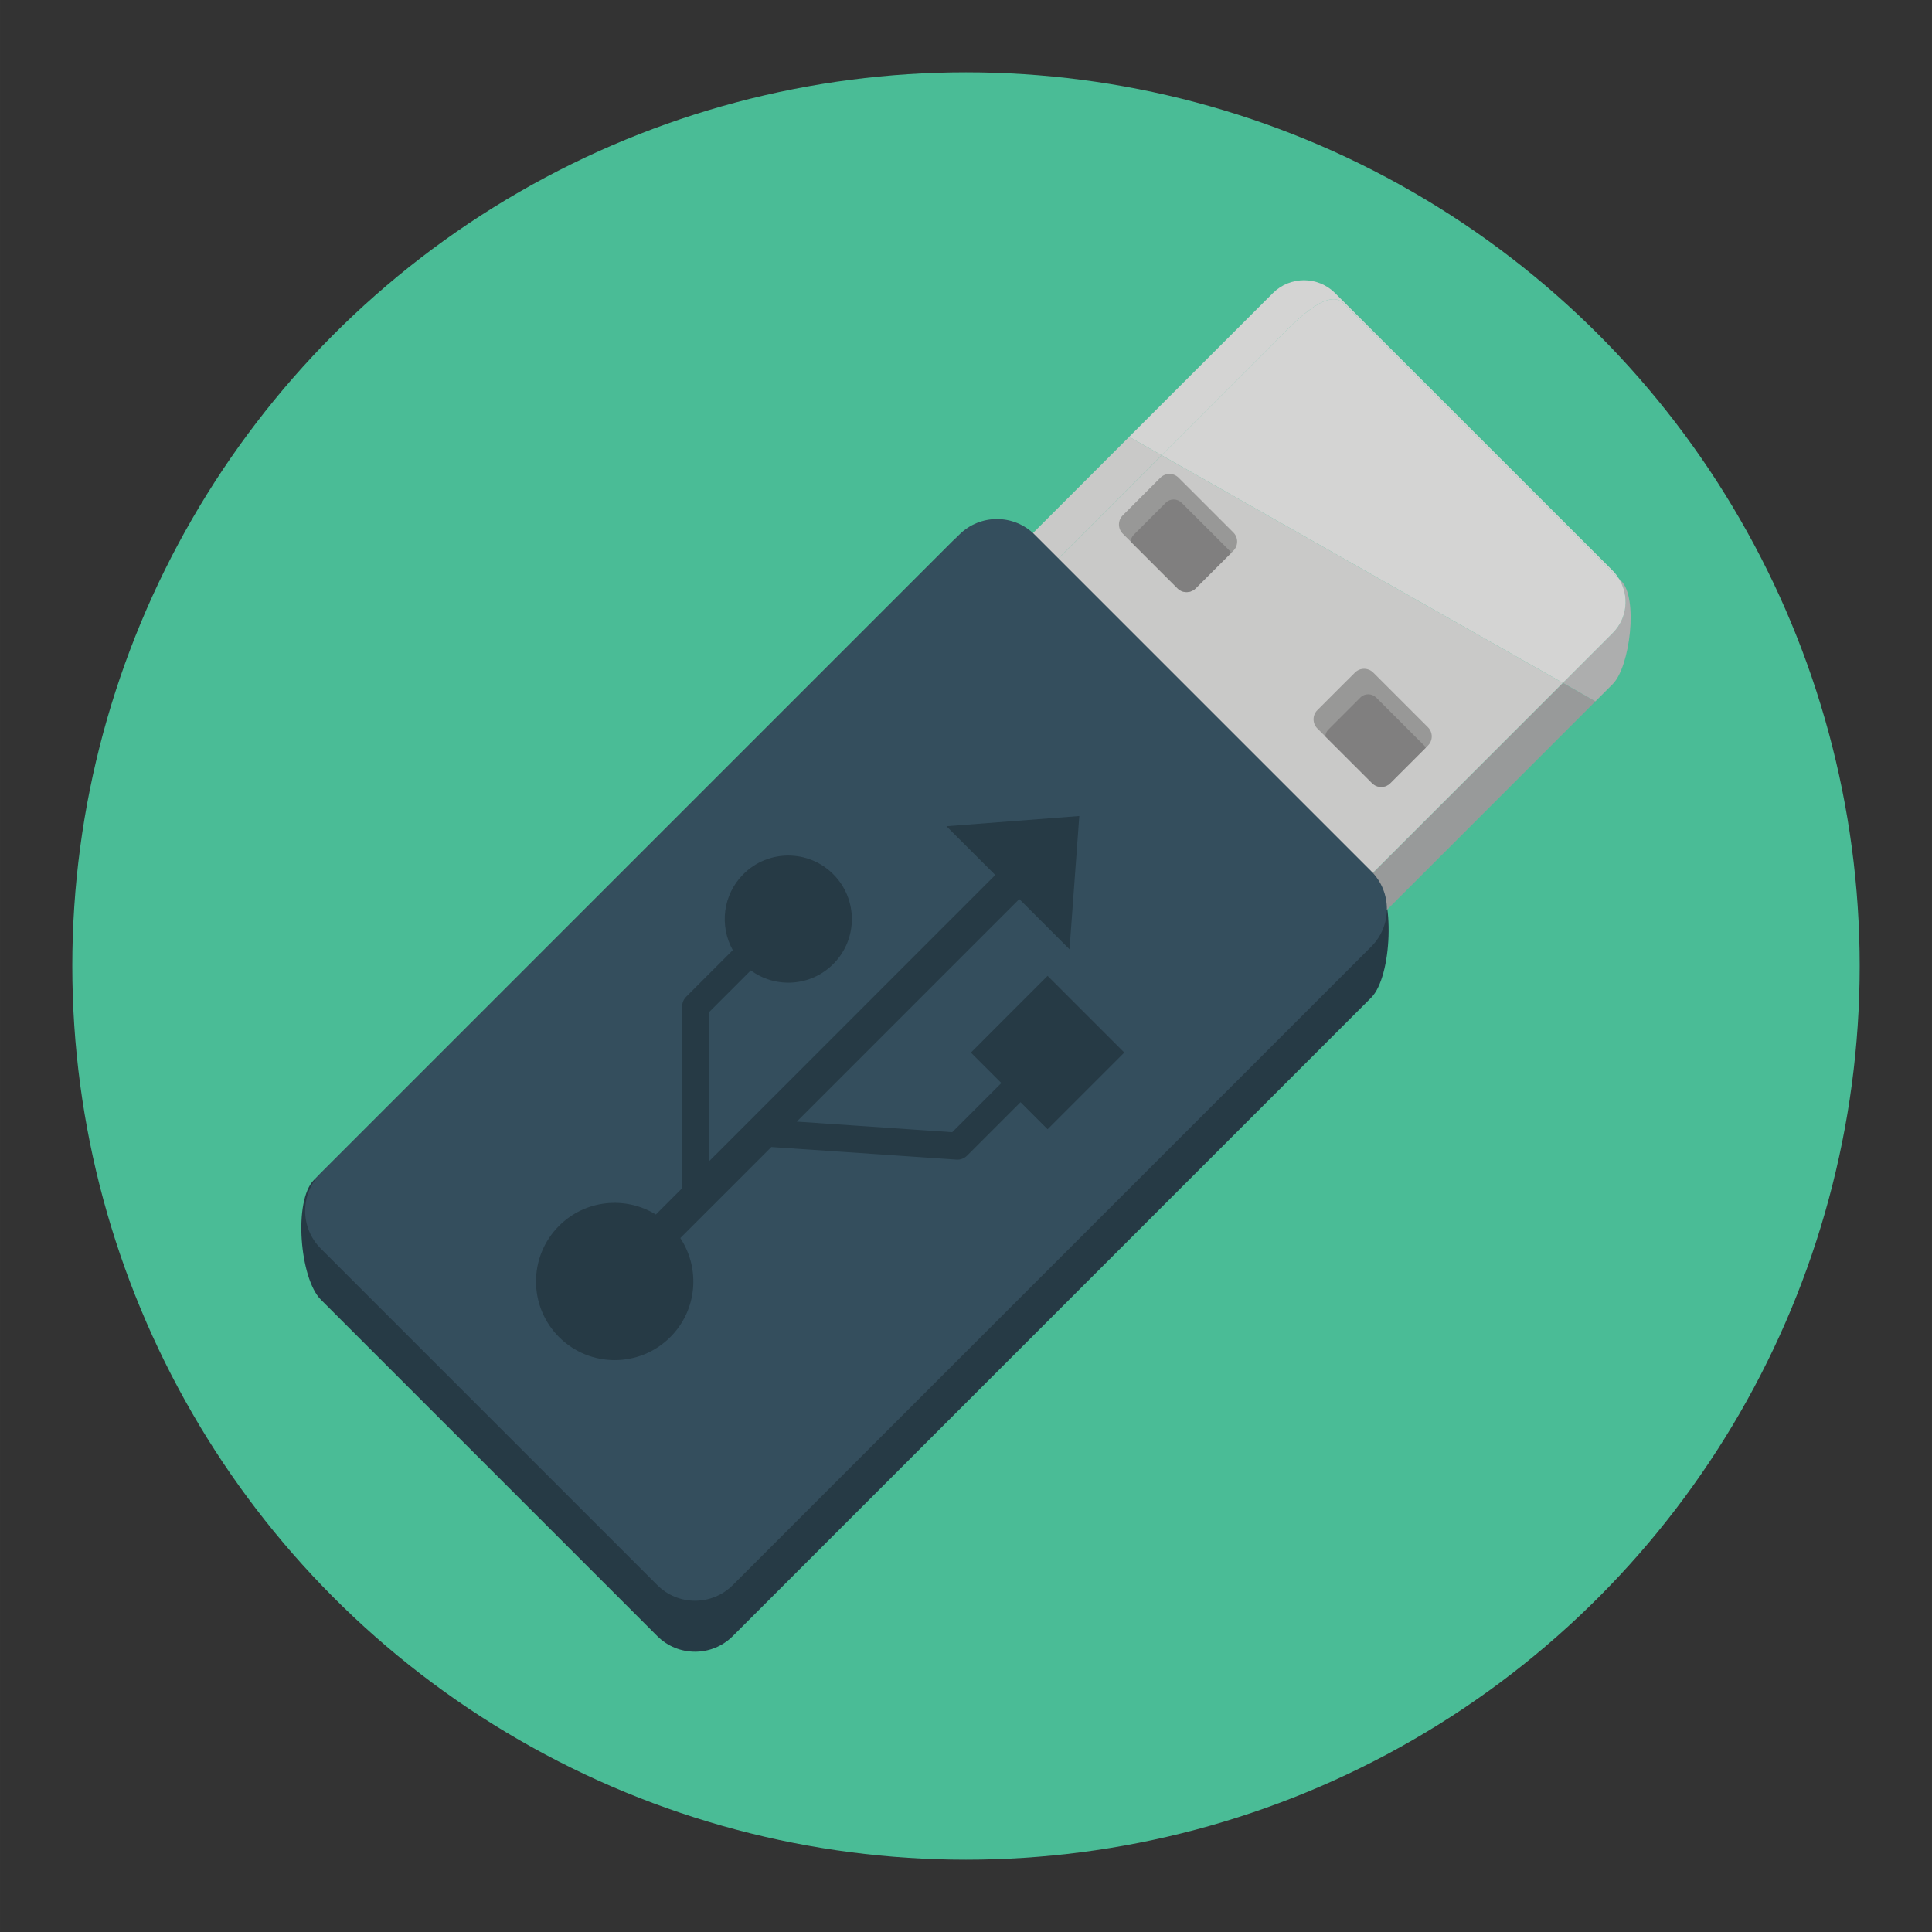
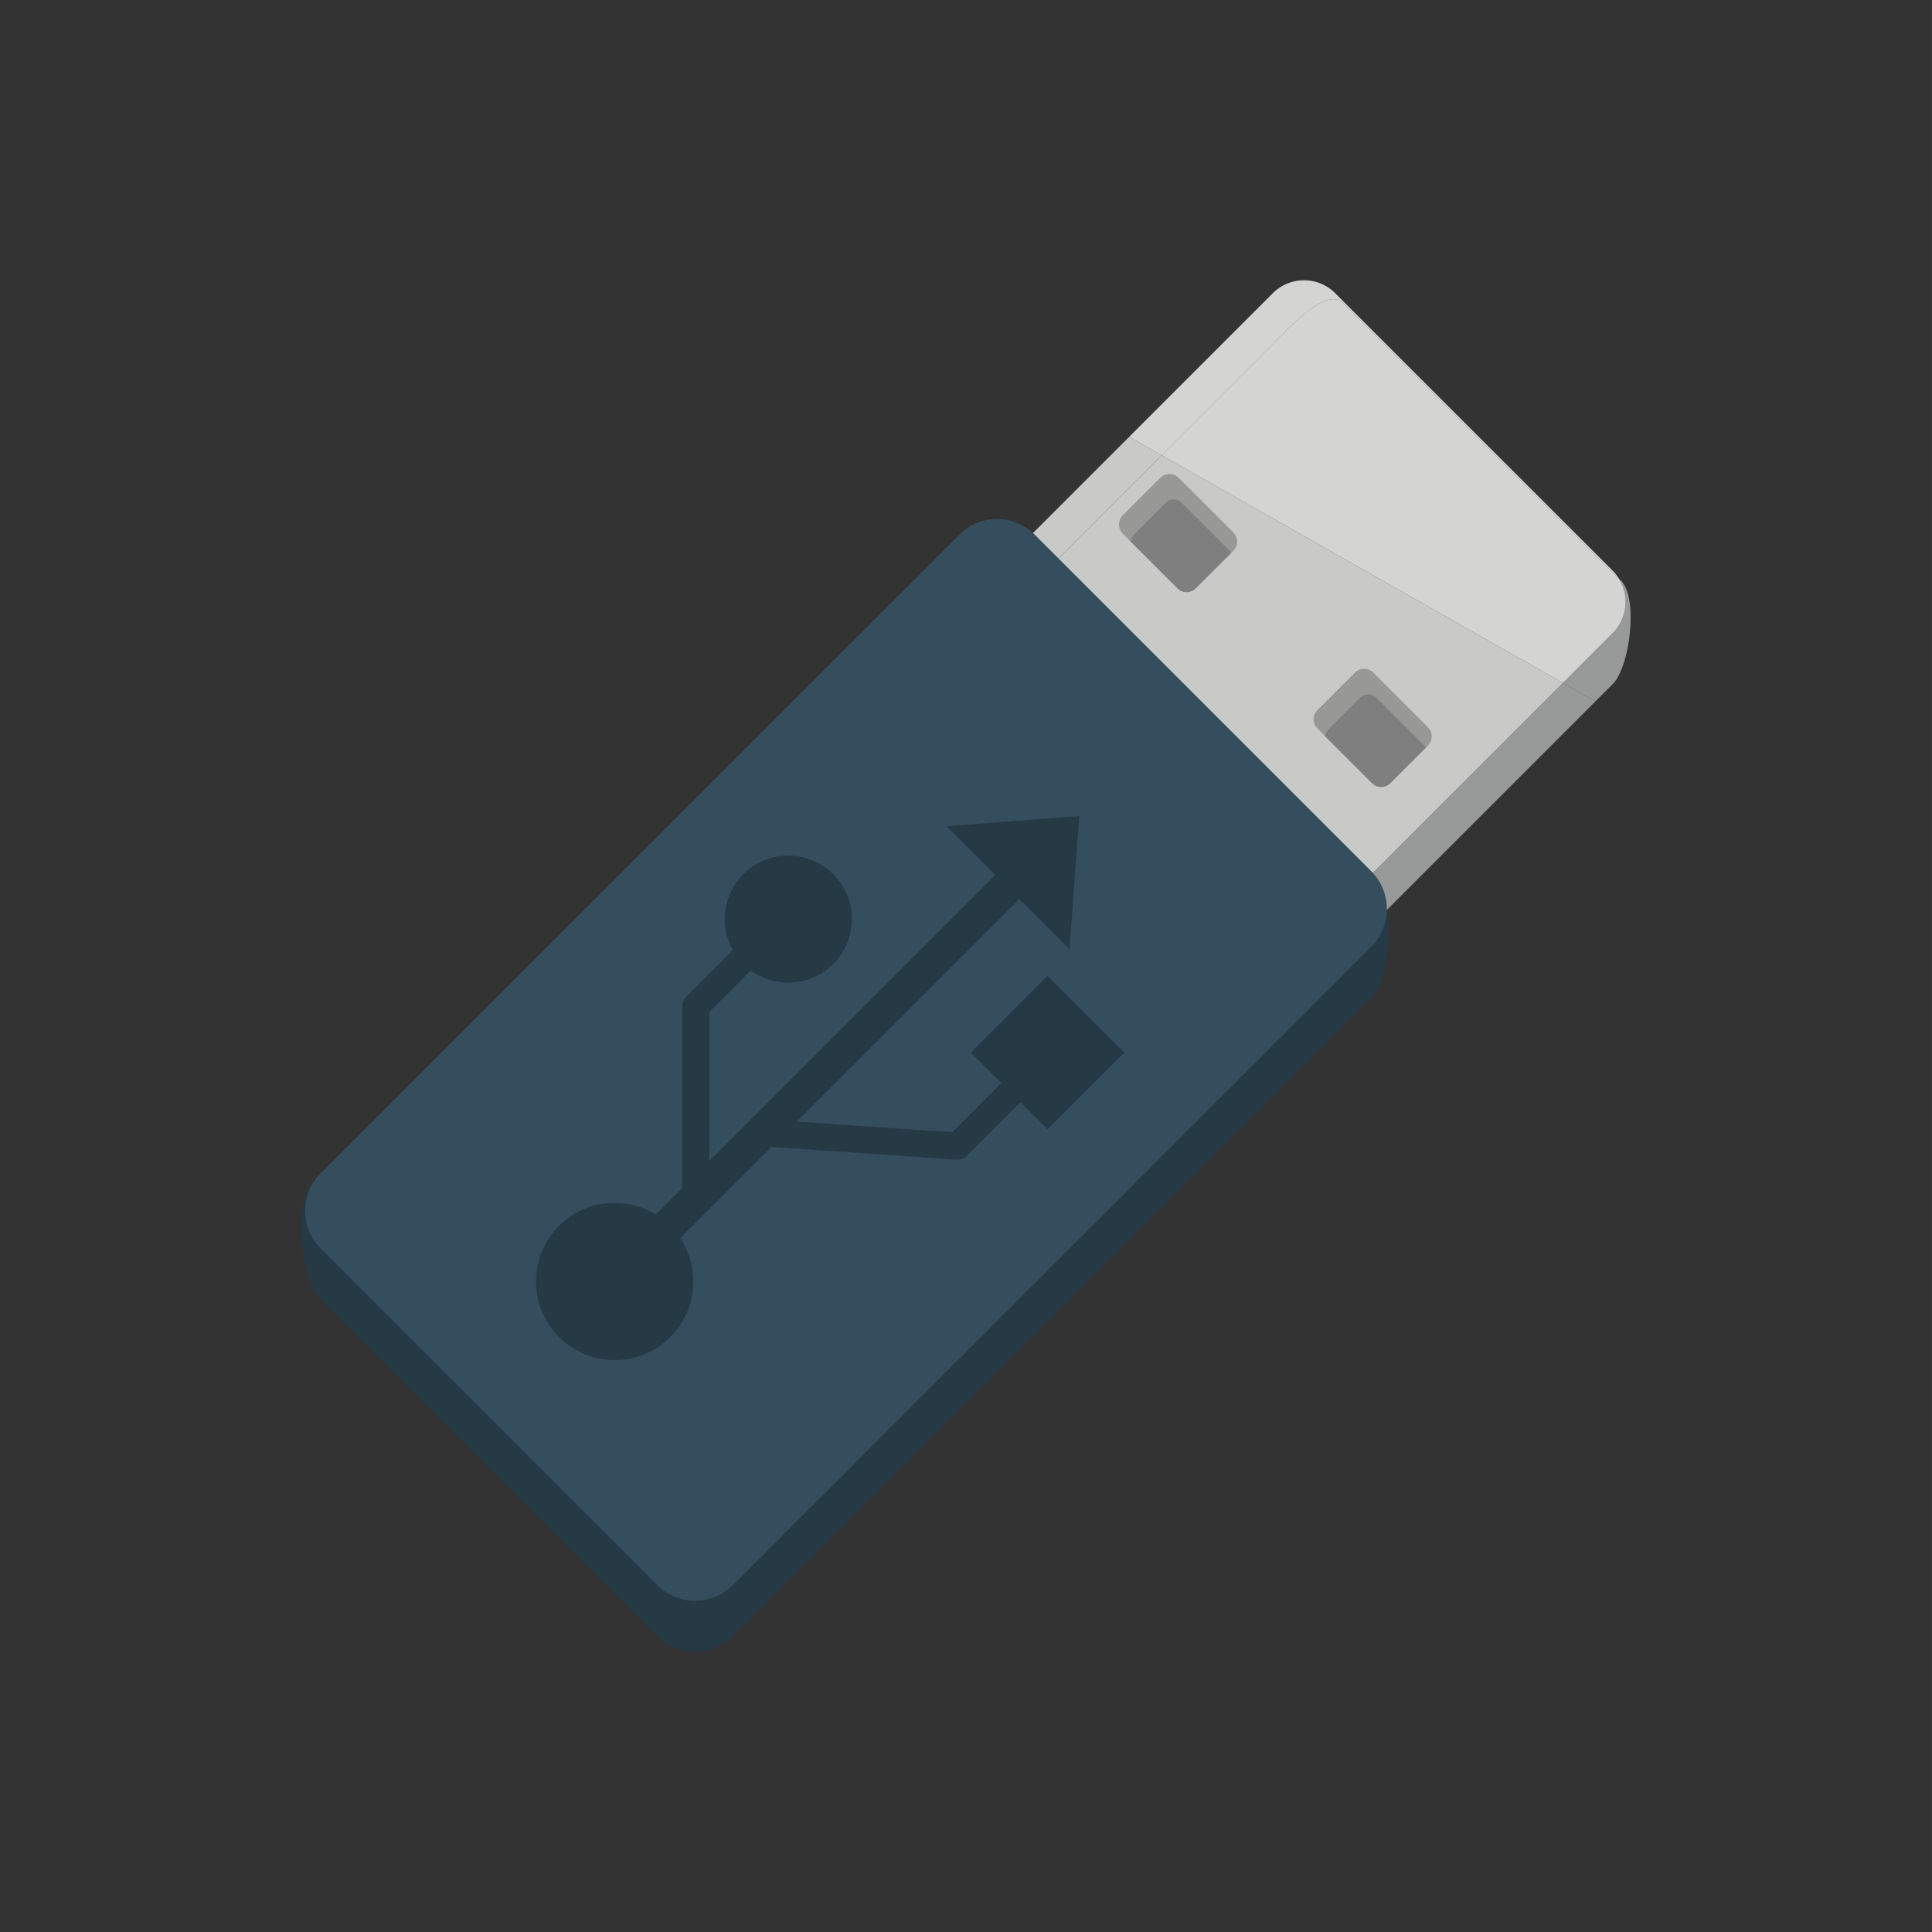
<svg xmlns="http://www.w3.org/2000/svg" xmlns:xlink="http://www.w3.org/1999/xlink" version="1.1" id="Layer_1" x="0px" y="0px" width="64" height="64" viewBox="0 0 136.913 136.914" enable-background="new 0 0 136.913 136.914" xml:space="preserve">
  <rect x="0" y="0" width="136.913" height="136.914" fill="#333333" stroke="none" />
  <g>
    <g>
      <g>
        <g>
-           <circle fill="#4ABC96" cx="68.456" cy="68.457" r="63.333" />
-         </g>
+           </g>
      </g>
    </g>
    <g>
      <path fill="#263A45" d="M51.928,115.945c-1.477,1.475-3.871,1.475-5.348,0l-23.848-23.85c-1.477-1.475-1.959-7.002-0.482-8.479    l45.244-45.244c1.477-1.477,4.596-1.719,6.07-0.24L97.412,61.98c1.477,1.477,1.238,7.242-0.24,8.719L51.928,115.945z" />
      <g>
        <defs>
          <path id="SVGID_1_" d="M114.891,41.169l-0.166-0.166c-0.123-0.197-0.264-0.385-0.436-0.557L94.615,20.775      c-1.219-1.219-3.193-1.219-4.412,0l-39.492,39.49c-1.094,1.096-1.197,2.797-0.328,4.016c-0.869,1.217-0.766,2.918,0.328,4.012      l19.674,19.672c1.219,1.219,3.193,1.219,4.412,0l39.492-39.49C115.508,47.255,116.109,42.39,114.891,41.169z" />
        </defs>
        <clipPath id="SVGID_2_">
          <use xlink:href="#SVGID_1_" overflow="visible" />
        </clipPath>
        <g clip-path="url(#SVGID_2_)">
          <path fill="#989A9A" d="M74.797,84.353c-1.219,1.219-3.193,1.219-4.412,0L50.711,64.681c-0.125-0.125-0.229-0.262-0.328-0.402      c-0.869,1.221-0.766,2.92,0.328,4.014l19.674,19.672c1.219,1.219,3.193,1.219,4.412,0l38.264-38.262l-2.305-1.309L74.797,84.353      z" />
          <path fill="#C9C9C8" d="M82.326,32.263l-2.305-1.309L50.711,60.265c-1.094,1.096-1.197,2.795-0.328,4.014      c0.1-0.139,0.203-0.275,0.328-0.4L82.326,32.263z" />
          <path fill="#C9C9C8" d="M70.385,84.353c1.219,1.219,3.193,1.219,4.412,0l35.959-35.959l-28.43-16.131L50.711,63.878      c-0.125,0.125-0.229,0.262-0.328,0.4c0.1,0.141,0.203,0.277,0.328,0.402L70.385,84.353z" />
          <path fill="#989A9A" d="M114.891,41.169l-0.166-0.164c0.752,1.205,0.611,2.809-0.436,3.854l-3.533,3.535l2.305,1.309      l1.229-1.229C115.508,47.255,116.109,42.39,114.891,41.169z" />
-           <path opacity="0.2" fill="#FFFFFF" d="M114.891,41.169l-0.166-0.164c0.752,1.205,0.611,2.809-0.436,3.854l-3.533,3.535      l2.305,1.309l1.229-1.229C115.508,47.255,116.109,42.39,114.891,41.169z" />
          <path fill="#C9C9C8" d="M90.203,24.386c1.219-1.217,3.795-4.107,5.016-2.889l19.506,19.508      c-0.123-0.197-0.264-0.387-0.436-0.559L94.615,20.775c-1.219-1.219-3.193-1.219-4.412,0l-10.182,10.18l2.305,1.309      L90.203,24.386z" />
          <path fill="#C9C9C8" d="M90.203,24.386l-7.877,7.877l28.43,16.131l3.533-3.535c1.047-1.045,1.188-2.648,0.436-3.854      L95.219,21.498C93.998,20.279,91.422,23.169,90.203,24.386z" />
          <path opacity="0.2" fill="#FFFFFF" d="M114.725,41.005c-0.123-0.197-0.264-0.387-0.436-0.559L94.615,20.775      c-1.219-1.219-3.193-1.219-4.412,0l-10.182,10.18l2.305,1.309l28.43,16.131l3.533-3.535      C115.336,43.814,115.477,42.21,114.725,41.005z" />
        </g>
      </g>
      <path fill="#344E5D" d="M51.928,112.33c-1.477,1.477-3.871,1.477-5.348,0L22.732,88.482c-1.477-1.477-1.477-3.871,0-5.348    L67.977,37.89c1.477-1.477,3.871-1.477,5.348,0l23.848,23.848c1.479,1.477,1.479,3.873,0,5.348L51.928,112.33z" />
      <g>
        <path fill="#989897" d="M98.527,55.5c-0.357,0.359-0.936,0.359-1.293,0l-3.881-3.879c-0.355-0.357-0.355-0.936,0-1.293     l2.668-2.666c0.357-0.357,0.938-0.357,1.295,0l3.879,3.879c0.357,0.357,0.357,0.936,0,1.293L98.527,55.5z" />
        <g>
          <path fill="#807F7F" d="M97.535,49.443c-0.316-0.314-0.818-0.322-1.125-0.016l-2.281,2.283      c-0.133,0.131-0.193,0.301-0.211,0.475l3.316,3.314c0.357,0.359,0.936,0.359,1.293,0l2.512-2.51      c-0.029-0.045-0.049-0.092-0.088-0.131L97.535,49.443z" />
        </g>
      </g>
      <g>
        <path fill="#989897" d="M84.736,41.693c-0.357,0.357-0.938,0.357-1.293,0l-3.879-3.877c-0.357-0.357-0.357-0.938,0-1.295     l2.666-2.666c0.357-0.357,0.938-0.357,1.293,0l3.881,3.879c0.357,0.357,0.357,0.938,0,1.295L84.736,41.693z" />
        <g>
          <path fill="#807F7F" d="M83.744,35.636c-0.314-0.314-0.818-0.322-1.125-0.016l-2.281,2.283      c-0.133,0.131-0.193,0.303-0.211,0.475l3.316,3.314c0.355,0.357,0.936,0.357,1.293,0l2.512-2.51      c-0.029-0.043-0.049-0.092-0.086-0.131L83.744,35.636z" />
        </g>
      </g>
      <path fill="#263A45" d="M47.502,94.755c1.908-1.906,2.143-4.852,0.709-7.018l2.023-2.023h0.025v-0.023l4.404-4.406l13.123,0.893    c0.275,0.02,0.545-0.082,0.742-0.277l3.793-3.793l1.918,1.918l5.436-5.436l-5.436-5.436l-5.436,5.438l2.16,2.158l-3.484,3.486    l-11.016-0.752l15.771-15.771l3.559,3.559l0.693-9.443l-9.414,0.723l3.459,3.457L50.262,82.283L50.26,71.716l2.945-2.947    c1.764,1.291,4.248,1.146,5.842-0.449c1.76-1.758,1.762-4.611,0-6.369c-1.76-1.762-4.611-1.76-6.369,0    c-1.461,1.459-1.705,3.666-0.748,5.383l-3.309,3.309c-0.178,0.176-0.279,0.426-0.279,0.676v12.883l-1.865,1.865    c-2.148-1.322-4.998-1.057-6.859,0.803c-2.178,2.178-2.178,5.709,0,7.885C41.795,96.931,45.326,96.931,47.502,94.755z" />
    </g>
  </g>
</svg>